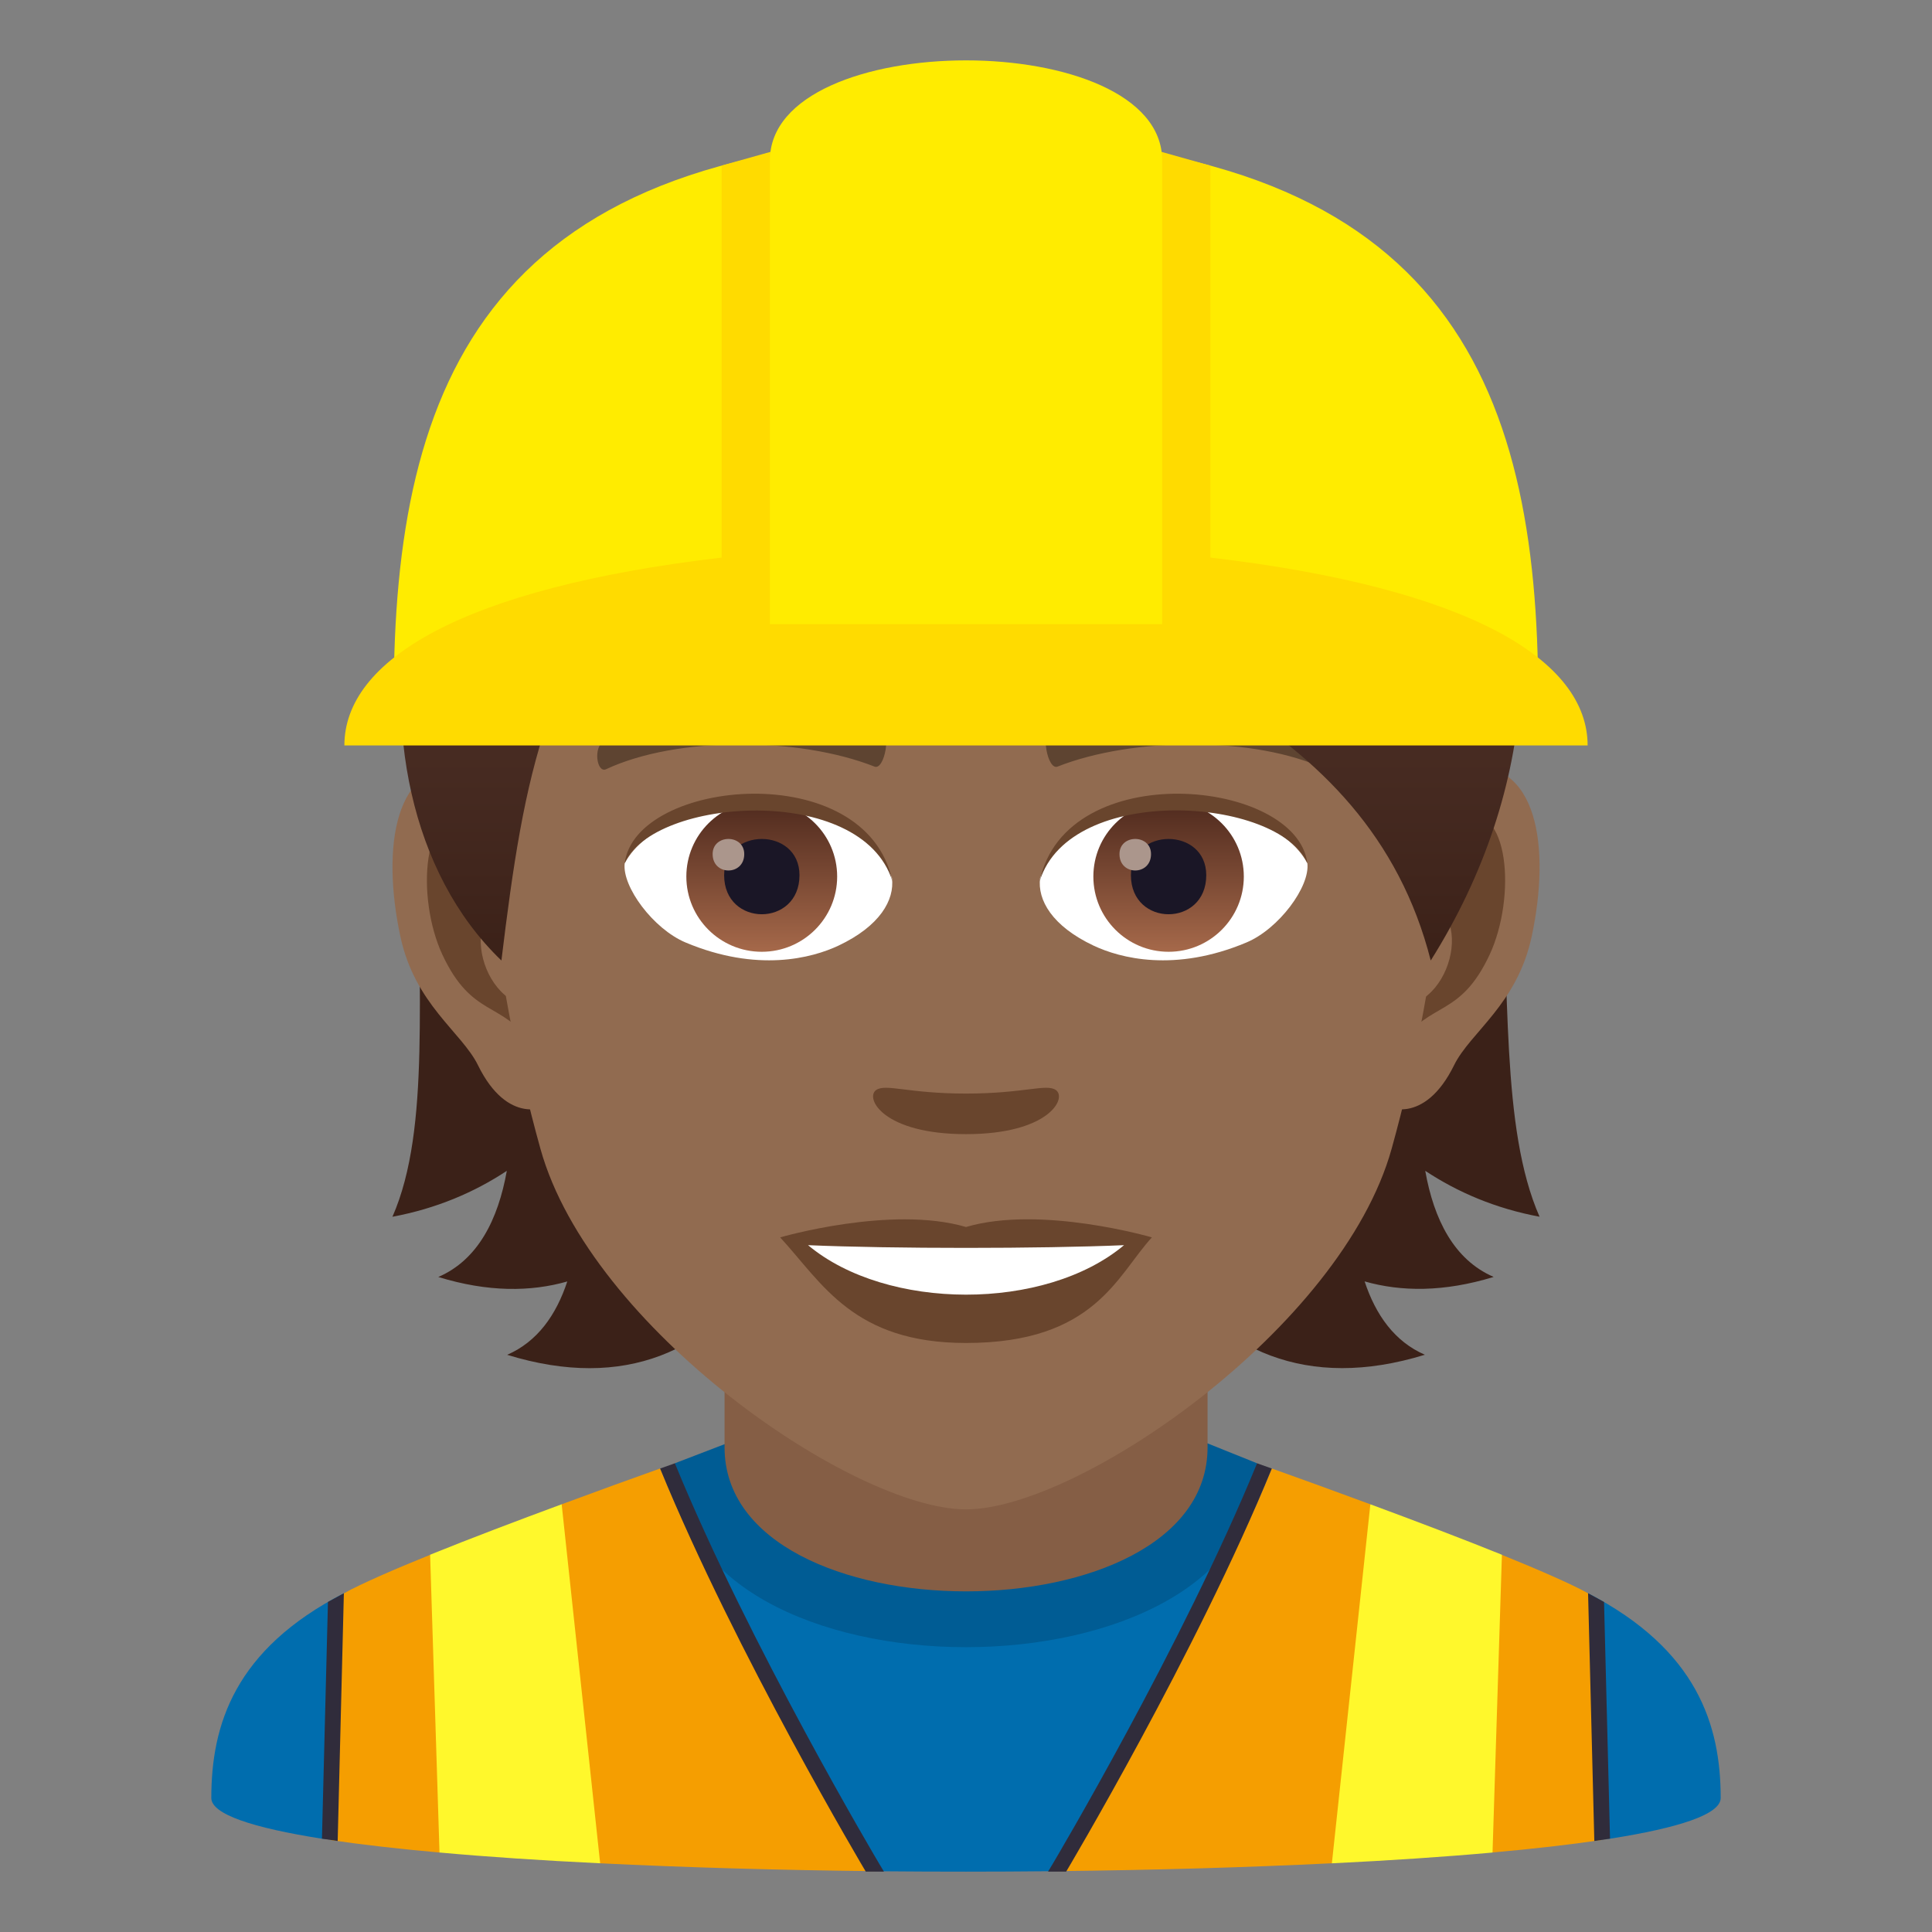
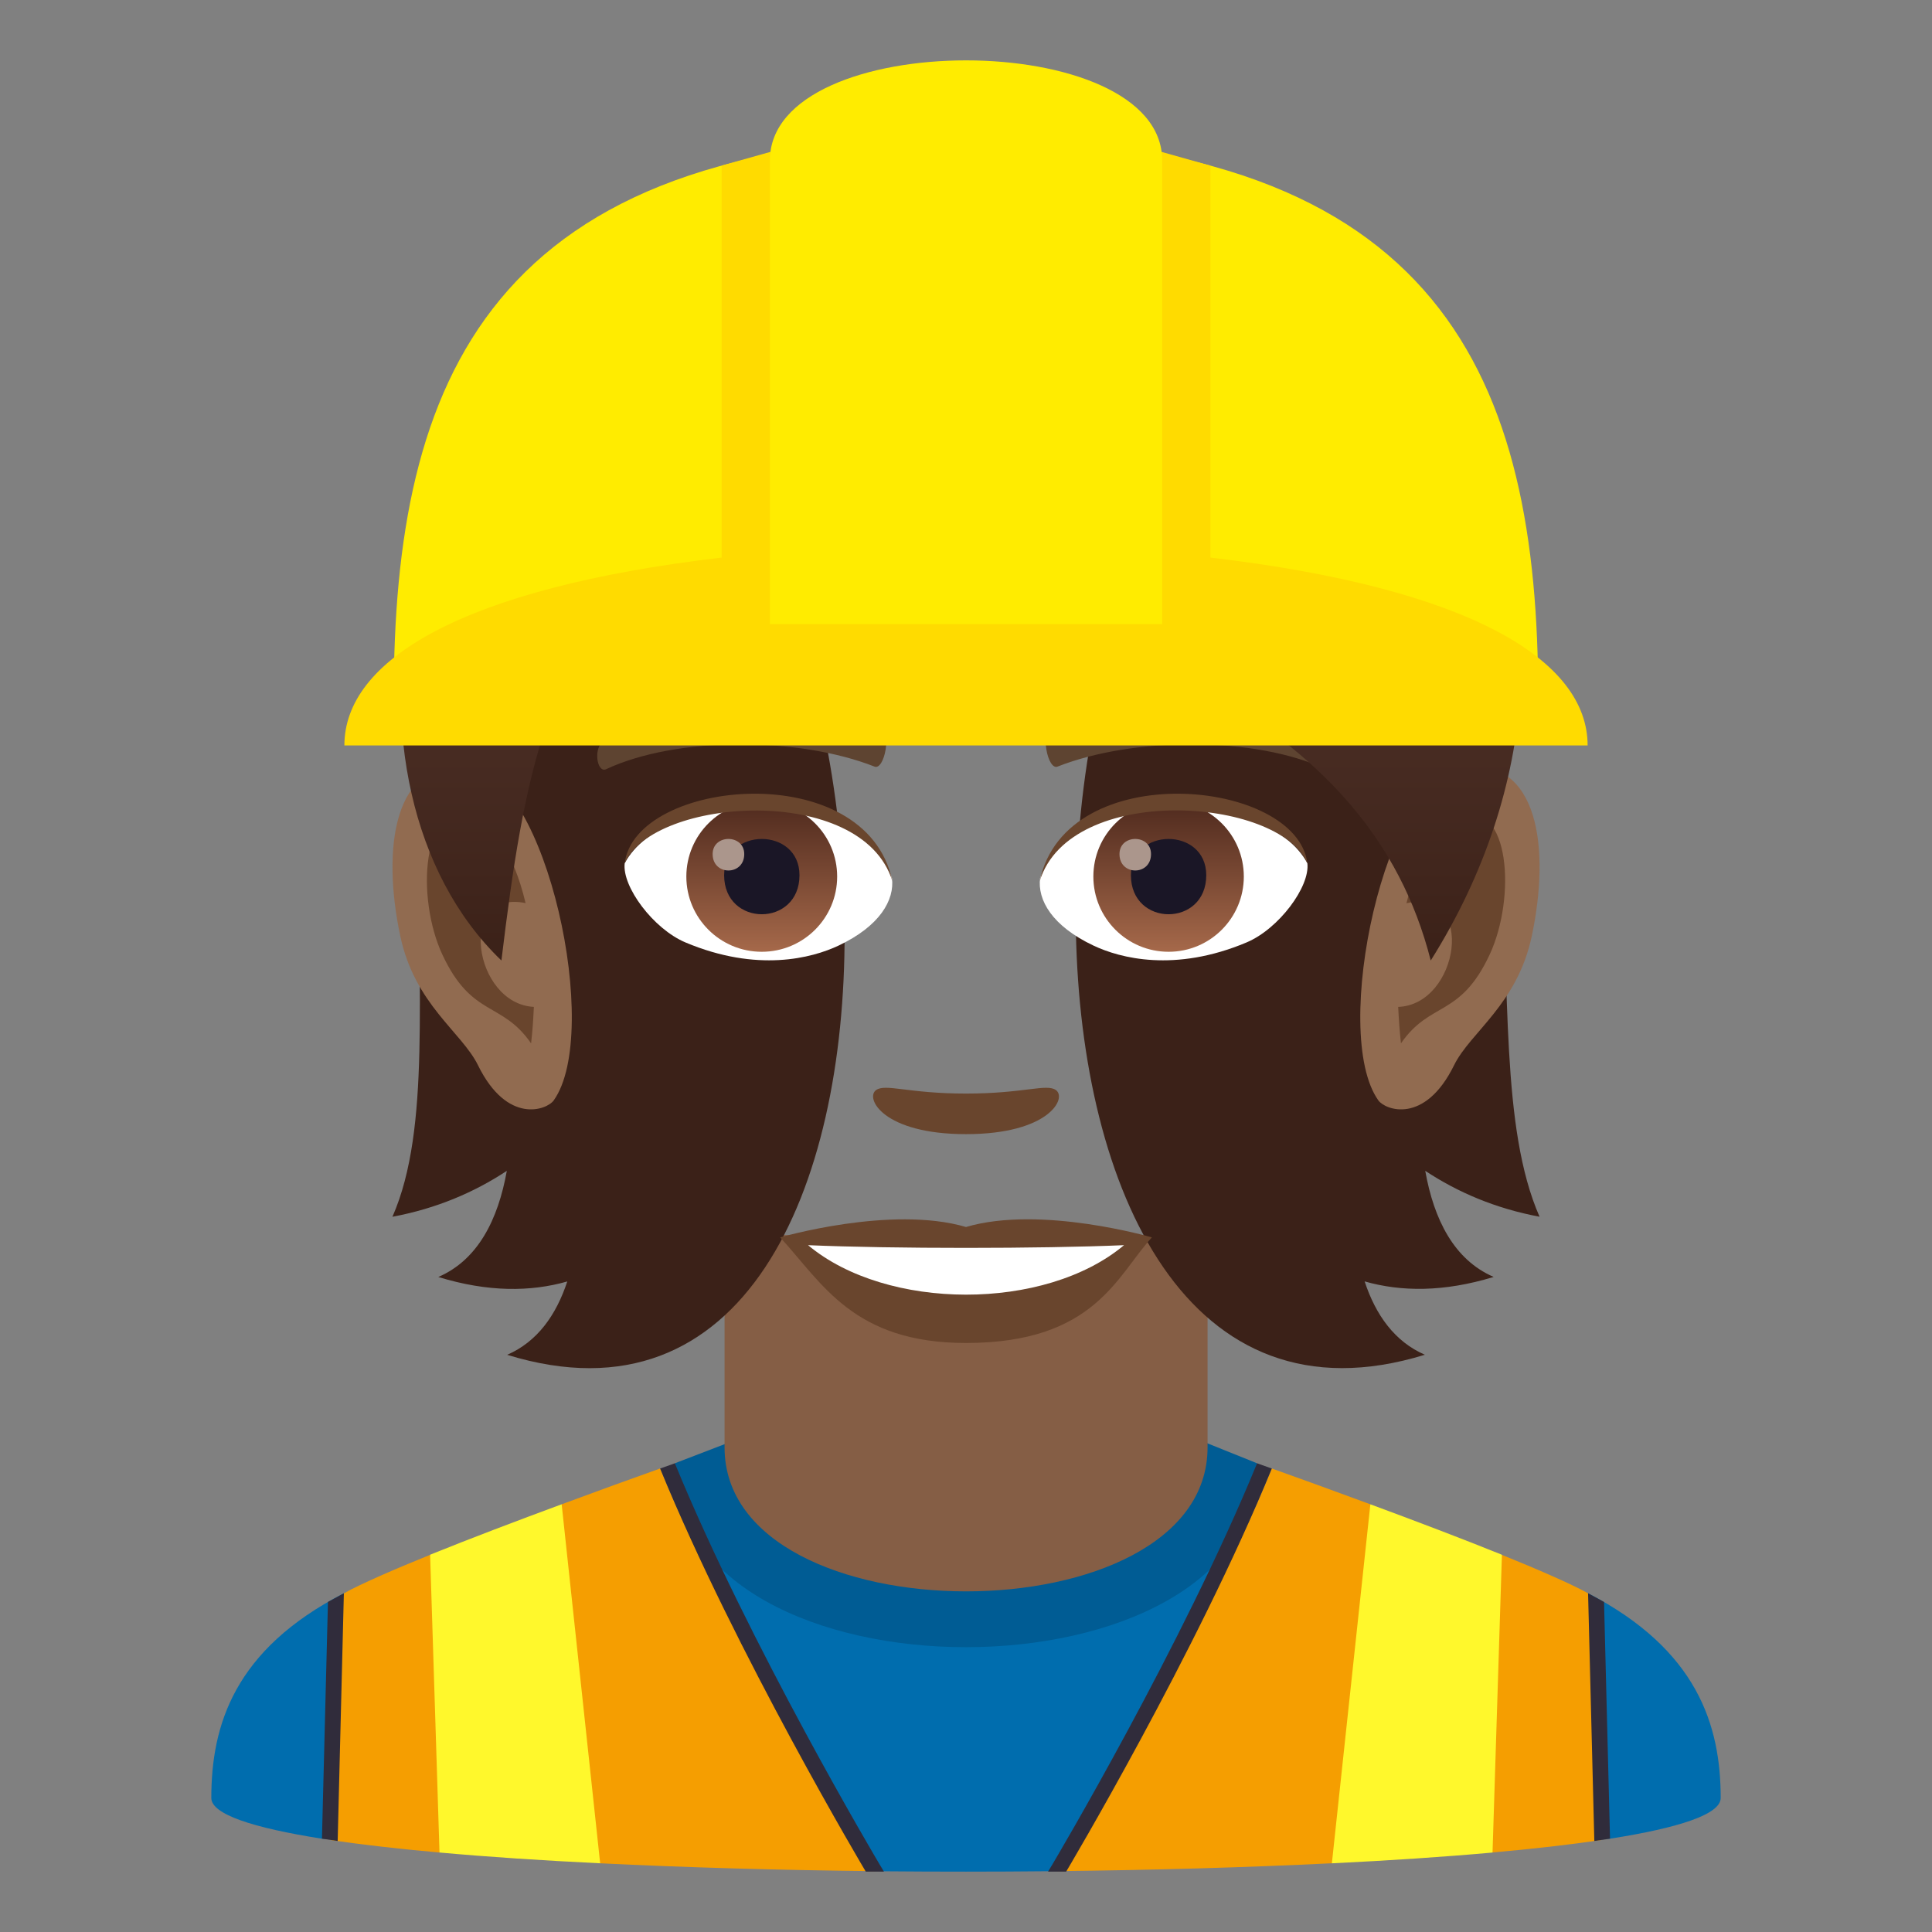
<svg xmlns="http://www.w3.org/2000/svg" xmlns:ns1="http://ns.adobe.com/AdobeSVGViewerExtensions/3.0/" version="1.1" id="Layer_1" x="0px" y="0px" width="64px" height="64px" viewBox="0 0 64 64" enable-background="new 0 0 64 64" xml:space="preserve">
  <rect x="0" y="0" width="64" height="64" fill="#808080" stroke="none" />
  <path fill="#006DAE" d="M11.391,52.779c2.502-1.289,38.73-1.293,41.217,0C56.223,54.652,57,57.145,57,59.561  c0,0.539-1.373,0.988-3.664,1.348l-18.61,1.078c-1.809,0.018-3.636,0.018-5.444,0.002L10.666,60.91C8.374,60.549,7,60.1,7,59.561  C7,57.141,7.766,54.645,11.391,52.779z" />
  <path fill="#005C94" d="M22.355,48.473c0,8.123,19.287,8.123,19.287,0l-1.871-0.752H24.313L22.355,48.473z" />
  <path fill="#855E45" d="M24.002,47.947c0,6.359,16,6.359,16,0c0-2.164,0-7.035,0-7.035h-16  C24.002,40.912,24.002,45.783,24.002,47.947z" />
  <path fill="#F59E01" d="M21.867,48.646c-0.938,0.334-2.076,0.746-3.262,1.186c-0.551,2.4-3.822,3.072-4.357,1.674  c-1.225,0.496-2.258,0.947-2.857,1.273c-0.085,0.047-0.343,5.775-0.447,8.174c1.042,0.154,2.259,0.293,3.611,0.414  c2.954-1.475,5.328,0.357,5.328,0.357c2.826,0.139,5.924,0.227,9.088,0.26l-0.064-0.107C28.861,61.801,24.332,54.67,21.867,48.646z" />
  <path fill="#F59E01" d="M49.752,51.506c-0.535,1.398-3.807,0.727-4.357-1.674c-1.186-0.439-2.326-0.852-3.264-1.186  c-2.463,6.023-6.992,13.154-7.037,13.23l-0.064,0.107c3.165-0.033,6.264-0.121,9.09-0.26c2.952-2.348,5.328-0.357,5.328-0.357  c1.352-0.121,2.567-0.26,3.609-0.414c-0.104-2.398-0.362-8.127-0.449-8.174C52.008,52.453,50.977,52.002,49.752,51.506z" />
  <path fill="#FFF82C" d="M14.248,51.502l0.311,9.865c1.604,0.145,3.399,0.264,5.322,0.357l-1.275-11.893  C17.117,50.381,15.566,50.969,14.248,51.502z" />
  <path fill="#FFF82C" d="M45.395,49.832l-1.275,11.893c1.923-0.094,3.718-0.213,5.322-0.357l0.311-9.865  C48.432,50.969,46.881,50.381,45.395,49.832z" />
  <path fill="#302C3B" d="M10.864,53.066l-0.199,7.842c0.169,0.027,0.342,0.053,0.521,0.078l0.205-8.207  C11.207,52.883,10.864,53.066,10.864,53.066z" />
  <path fill="#302C3B" d="M52.607,52.779l0.207,8.207c0.179-0.025,0.352-0.051,0.52-0.078l-0.198-7.84  C53.136,53.068,52.793,52.883,52.607,52.779z" />
  <path fill="#302C3B" d="M29.133,61.752c-0.045-0.074-4.32-7.275-6.777-13.279c-0.156,0.055-0.318,0.113-0.488,0.174  C24.365,54.754,28.68,62,28.68,62h0.602L29.133,61.752z" />
  <path fill="#302C3B" d="M34.867,61.752c0.045-0.074,4.32-7.275,6.775-13.279c0.156,0.055,0.318,0.113,0.488,0.174  C39.635,54.754,35.318,62,35.318,62h-0.6L34.867,61.752z" />
  <path fill="#3B2118" d="M47.213,38.785c1.082,0.715,2.33,1.248,3.787,1.521c-2.586-5.889,1.314-18.238-6.682-27.311  c-11.27,0.337-12.828,36.721,2.883,31.883c-1-0.434-1.629-1.316-1.996-2.43c1.211,0.346,2.627,0.357,4.275-0.148  C48.168,41.734,47.5,40.4,47.213,38.785z" />
  <path fill="#3B2118" d="M18.922,12.996C10.926,22.069,15.588,34.418,13,40.307c1.457-0.273,2.707-0.807,3.789-1.521  c-0.289,1.615-0.957,2.949-2.27,3.516c1.648,0.506,3.063,0.494,4.273,0.148c-0.367,1.113-0.992,1.996-1.992,2.43  C32.51,49.717,30.193,13.333,18.922,12.996z" />
  <path id="Path_1882_" fill="#916B50" d="M48.443,25.392c-2.547,0.309-4.383,8.817-2.783,11.061c0.225,0.314,1.535,0.814,2.508-1.166  c0.539-1.098,2.094-2.014,2.574-4.278C51.359,28.11,50.977,25.085,48.443,25.392z" />
  <path id="Path_1881_" fill="#916B50" d="M15.559,25.392c2.547,0.309,4.385,8.817,2.783,11.061c-0.225,0.314-1.537,0.814-2.508-1.166  c-0.539-1.098-2.094-2.014-2.574-4.278C12.643,28.11,13.027,25.085,15.559,25.392z" />
  <path id="Path_1880_" fill="#69452D" d="M48.373,27.024c-0.664,0.208-1.389,1.22-1.781,2.896c2.322-0.498,1.742,3.363-0.275,3.435  c0.018,0.389,0.045,0.787,0.092,1.207c0.973-1.408,1.959-0.844,2.938-2.94C50.227,29.732,50.018,26.508,48.373,27.024z" />
  <path id="Path_1879_" fill="#69452D" d="M17.41,29.916c-0.395-1.674-1.117-2.685-1.781-2.892c-1.645-0.516-1.855,2.708-0.975,4.599  c0.979,2.096,1.967,1.532,2.939,2.94c0.049-0.42,0.074-0.82,0.092-1.209C15.688,33.258,15.117,29.447,17.41,29.916z" />
-   <path fill="#916B50" d="M32,9.035c-11.029,0-16.342,8.966-15.678,20.493c0.137,2.317,0.783,5.662,1.58,8.525  C19.557,44.006,28.283,50,32,50s12.443-5.994,14.1-11.947c0.797-2.863,1.441-6.208,1.578-8.525C48.342,18,43.031,9.035,32,9.035z" />
  <path id="Path_1878_" fill="#5E4431" d="M43.982,24.543c-2.521-1.333-7.35-1.399-9.146-0.47c-0.387,0.18-0.131,1.443,0.193,1.323  c2.504-0.989,6.547-1.013,8.893,0.085C44.234,25.624,44.365,24.728,43.982,24.543z" />
  <path id="Path_1877_" fill="#5E4431" d="M20.02,24.543c2.521-1.333,7.346-1.399,9.146-0.47c0.383,0.18,0.131,1.443-0.193,1.323  c-2.51-0.989-6.547-1.013-8.895,0.085C19.766,25.624,19.637,24.728,20.02,24.543z" />
  <path id="Path_1876_" fill="#69452D" d="M34.977,36.109c-0.314-0.221-1.053,0.117-2.977,0.117c-1.92,0-2.66-0.338-2.977-0.117  C28.648,36.373,29.248,37.57,32,37.57C34.754,37.57,35.355,36.373,34.977,36.109z" />
  <path id="Path_1875_" fill="#69452D" d="M32,40.646c-2.48-0.729-6.156,0.344-6.156,0.344c1.4,1.523,2.426,3.498,6.156,3.498  c4.273,0,5.002-2.242,6.158-3.498C38.158,40.99,34.48,39.914,32,40.646z" />
  <path id="Path_1874_" fill="#FFFFFF" d="M26.768,41.248c2.602,2.178,7.852,2.193,10.467,0  C34.463,41.367,29.559,41.369,26.768,41.248z" />
  <path id="Path_1873_" fill="#FFFFFF" d="M29.547,29.085c0.094,0.729-0.402,1.594-1.773,2.241c-0.873,0.411-2.684,0.896-5.066-0.106  c-1.066-0.449-2.107-1.85-2.014-2.623C21.984,26.167,28.338,25.812,29.547,29.085z" />
  <linearGradient id="Oval_1_" gradientUnits="userSpaceOnUse" x1="-424.582" y1="477.466" x2="-424.582" y2="478.225" gradientTransform="matrix(6.57 0 0 -6.57 2814.78 3168.528)">
    <stop offset="0" style="stop-color:#A6694A" />
    <stop offset="1" style="stop-color:#4F2A1E" />
    <ns1:midPointStop offset="0" style="stop-color:#A6694A" />
    <ns1:midPointStop offset="0.5" style="stop-color:#A6694A" />
    <ns1:midPointStop offset="1" style="stop-color:#4F2A1E" />
  </linearGradient>
  <ellipse id="Oval_240_" fill="url(#Oval_1_)" cx="25.234" cy="29.037" rx="2.498" ry="2.492" />
  <path id="Path_1872_" fill="#1A1626" d="M23.988,28.992c0,1.725,2.496,1.725,2.496,0C26.484,27.391,23.988,27.391,23.988,28.992z" />
  <path id="Path_1871_" fill="#AB968C" d="M23.607,28.293c0,0.724,1.047,0.724,1.047,0C24.654,27.624,23.607,27.624,23.607,28.293z" />
  <path id="Path_1870_" fill="#69452D" d="M29.559,29.183c-1.014-3.253-7.924-2.773-8.865-0.586  C21.041,25.796,28.695,25.058,29.559,29.183z" />
  <path id="Path_1869_" fill="#FFFFFF" d="M34.455,29.085c-0.096,0.729,0.4,1.594,1.773,2.241c0.871,0.411,2.684,0.896,5.064-0.106  c1.07-0.449,2.109-1.85,2.016-2.623C42.02,26.167,35.662,25.812,34.455,29.085z" />
  <linearGradient id="Oval_2_" gradientUnits="userSpaceOnUse" x1="-425.23" y1="477.466" x2="-425.23" y2="478.225" gradientTransform="matrix(6.57 0 0 -6.57 2832.511 3168.528)">
    <stop offset="0" style="stop-color:#A6694A" />
    <stop offset="1" style="stop-color:#4F2A1E" />
    <ns1:midPointStop offset="0" style="stop-color:#A6694A" />
    <ns1:midPointStop offset="0.5" style="stop-color:#A6694A" />
    <ns1:midPointStop offset="1" style="stop-color:#4F2A1E" />
  </linearGradient>
  <circle id="Oval_239_" fill="url(#Oval_2_)" cx="38.711" cy="29.037" r="2.492" />
  <path id="Path_1868_" fill="#1A1626" d="M37.463,28.992c0,1.725,2.496,1.725,2.496,0C39.959,27.391,37.463,27.391,37.463,28.992z" />
  <path id="Path_1867_" fill="#AB968C" d="M37.084,28.293c0,0.724,1.045,0.724,1.045,0C38.129,27.624,37.084,27.624,37.084,28.293z" />
  <path id="Path_1866_" fill="#69452D" d="M34.443,29.183c1.012-3.252,7.92-2.786,8.865-0.586  C42.959,25.796,35.307,25.058,34.443,29.183z" />
  <linearGradient id="SVGID_1_" gradientUnits="userSpaceOnUse" x1="31.837" y1="31.818" x2="31.837" y2="6">
    <stop offset="0" style="stop-color:#3B2118" />
    <stop offset="0.095" style="stop-color:#40251C" />
    <stop offset="0.655" style="stop-color:#58392F" />
    <stop offset="1" style="stop-color:#614036" />
    <ns1:midPointStop offset="0" style="stop-color:#3B2118" />
    <ns1:midPointStop offset="0.4" style="stop-color:#3B2118" />
    <ns1:midPointStop offset="1" style="stop-color:#614036" />
  </linearGradient>
  <path fill="url(#SVGID_1_)" d="M32.002,6c-6.711,0-10.064,3.034-10.744,4.474c-8.113,1.852-10.723,15.515-4.648,21.344  c0.754-6.211,1.48-10.201,5.617-14.404c2.412,3.227,7.424,5.042,11.91,5.042c-2.125-1.54-3.574-3.051-4.711-4.458  c7.494,3.434,15.885,5.631,17.969,13.82C54.604,20.359,48.615,6,32.002,6z" />
  <path fill="#FFEC00" d="M50.955,23.09H13.043C13.043,12.66,16.145,4.55,32,4.55C47.854,4.55,50.955,12.66,50.955,23.09z" />
  <path fill="#FFDB00" d="M40.096,18.47V5.487L32.002,3.21l-8.096,2.275V18.47c-8.65,1.016-12.498,3.418-12.498,6.224h41.184  C52.592,21.888,48.744,19.486,40.096,18.47z" />
  <path fill="#FFEC00" d="M38.498,20.677H25.504V5.312c0-4.416,12.994-4.416,12.994,0V20.677z" />
</svg>